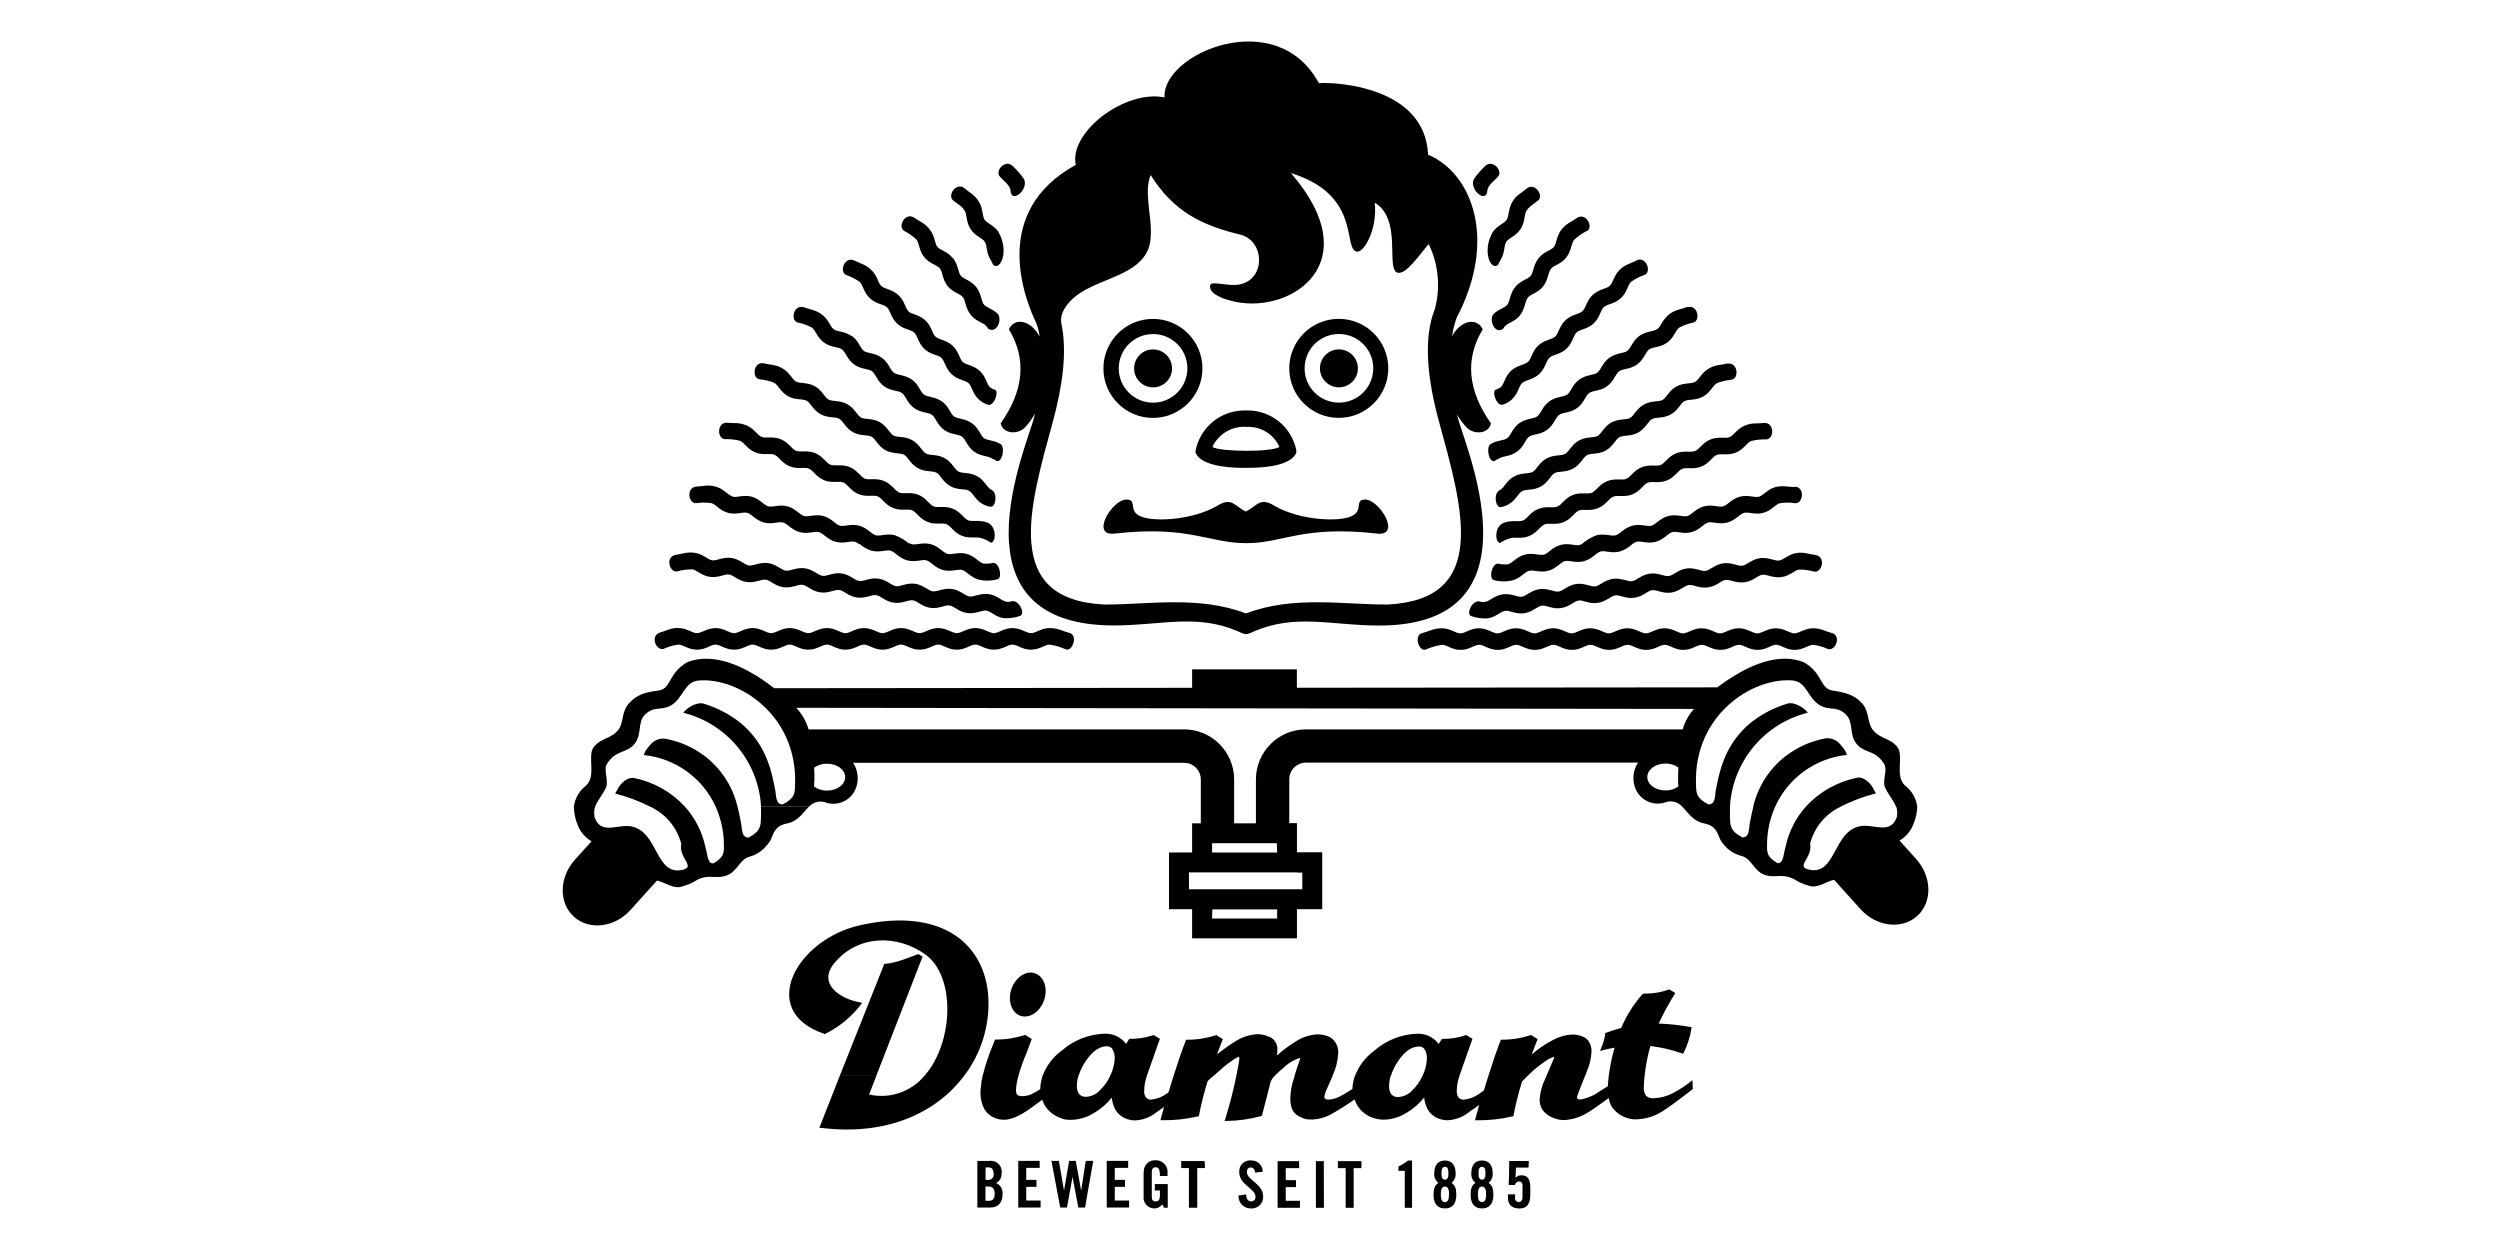
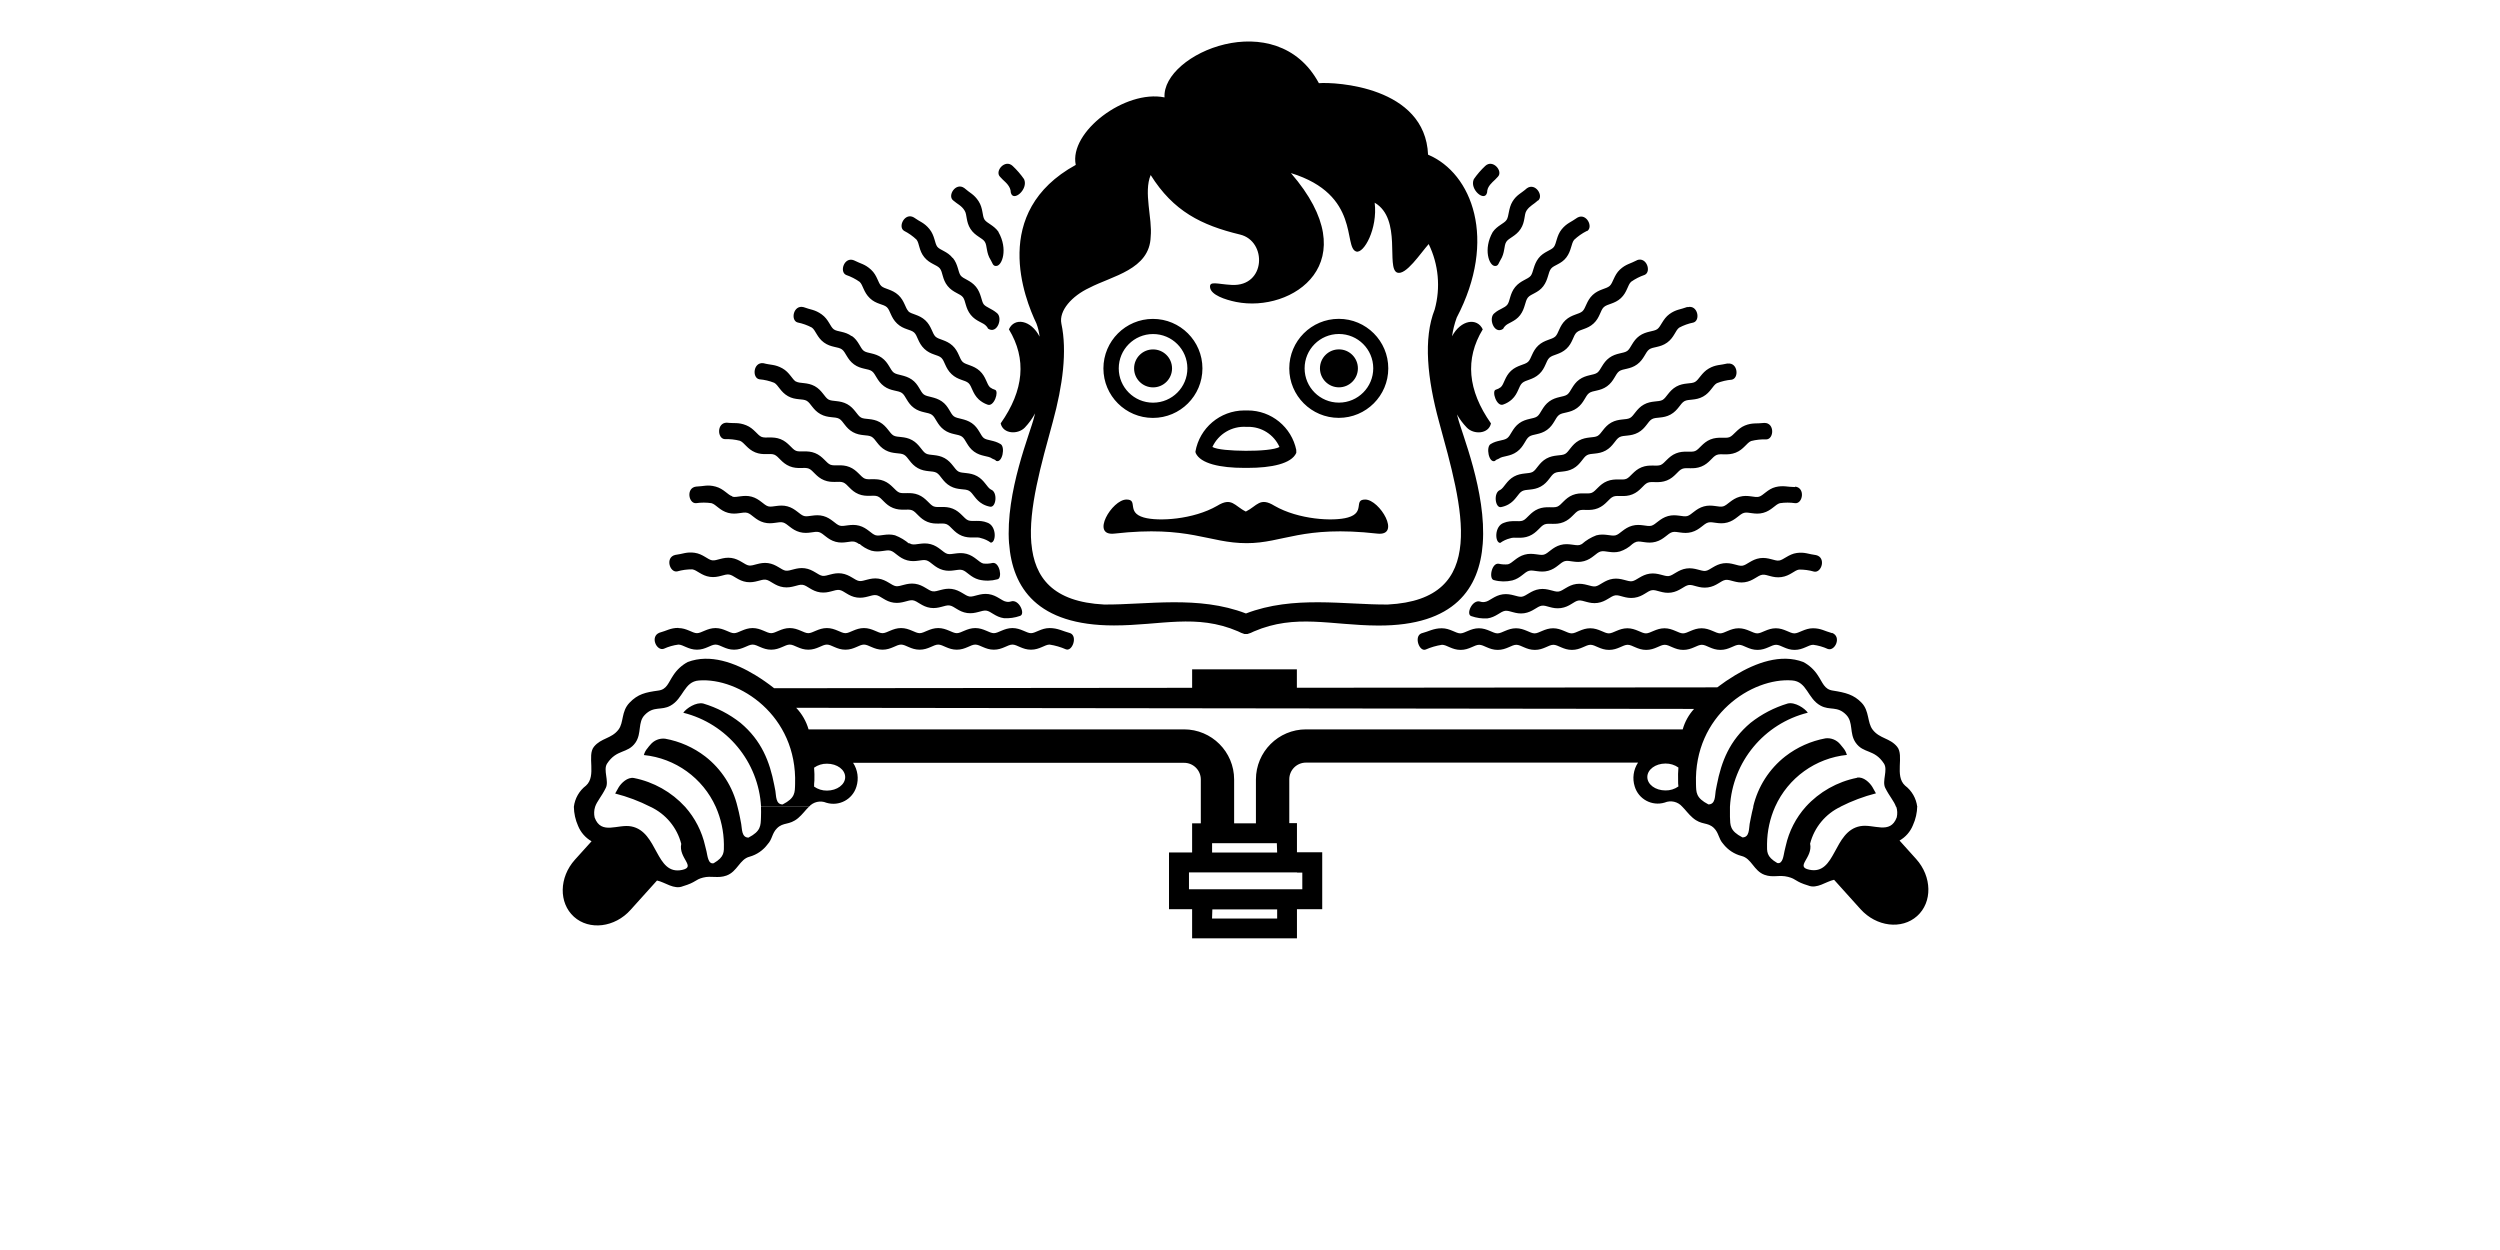
<svg xmlns="http://www.w3.org/2000/svg" version="1.1" id="Ebene_1" x="0px" y="0px" viewBox="0 0 500 250" style="enable-background:new 0 0 500 250;" xml:space="preserve">
  <g>
    <path d="M135.682,125.581c-1.616,0-2.312,0.564-3.795,0.961c-1.933,0.767-0.573,3.714,0.869,3.213   c0.928-0.424,1.915-0.708,2.926-0.839c0.951,0,1.974,1.022,3.713,1.022   c1.739,0,2.751-1.022,3.713-1.022c0.961,0,1.974,1.022,3.703,1.022c1.729,0,2.762-1.022,3.713-1.022   c0.952,0,1.985,1.022,3.713,1.022c1.729,0,2.762-1.022,3.713-1.022c0.951,0,1.974,1.022,3.713,1.022   c1.739,0,2.762-1.022,3.713-1.022c0.951,0,1.974,1.022,3.712,1.022c1.74,0,2.752-1.022,3.703-1.022   c0.951,0,1.984,1.022,3.712,1.022c1.729,0,2.762-1.022,3.713-1.022c0.951,0,1.974,1.022,3.713,1.022   c1.739,0,2.762-1.022,3.713-1.022c0.951,0,1.974,1.022,3.713,1.022c1.74,0,2.752-1.022,3.703-1.022   c0.951,0,1.984,1.022,3.713,1.022c1.729,0,2.762-1.022,3.713-1.022c0.951,0,1.974,1.022,3.713,1.022   c1.739,0,2.762-1.022,3.712-1.022c1.128,0.172,2.228,0.491,3.273,0.951   c1.279,0.491,2.384-2.617,0.87-3.232c-1.493-0.398-2.486-1.023-4.143-1.023   c-1.656,0-2.813,1.023-3.712,1.023c-0.901,0-2.046-1.023-3.713-1.023   c-1.667,0-2.803,1.023-3.713,1.023c-0.91,0-2.045-1.023-3.713-1.023   c-1.667,0-2.803,1.023-3.703,1.023c-0.9,0-2.045-1.023-3.713-1.023   c-1.667,0-2.813,1.023-3.713,1.023c-0.901,0-2.046-1.023-3.713-1.023   c-1.667,0-2.803,1.023-3.713,1.023c-0.911,0-2.046-1.023-3.713-1.023   c-1.667,0-2.803,1.023-3.703,1.023c-0.901,0-2.046-1.023-3.713-1.023   c-1.667,0-2.813,1.023-3.713,1.023c-0.901,0-2.046-1.023-3.713-1.023   c-1.667,0-2.803,1.023-3.713,1.023c-0.91,0-2.045-1.023-3.713-1.023   c-1.667,0-2.803,1.023-3.713,1.023c-0.91,0-2.045-1.023-3.703-1.023   c-1.657,0-2.813,1.023-3.713,1.023c-0.901,0-2.046-1.023-3.713-1.023 M138.924,110.556   c-1.606-0.226-2.372,0.245-3.886,0.43c-2.045,0.49-1.095,3.6,0.409,3.293   c0.977-0.281,1.99-0.419,3.007-0.409c0.951,0.133,1.82,1.269,3.539,1.503   c1.718,0.236,2.874-0.603,3.815-0.47c0.941,0.133,1.821,1.268,3.529,1.503   c1.708,0.236,2.874-0.603,3.815-0.47c0.941,0.133,1.821,1.269,3.539,1.503   c1.718,0.236,2.874-0.603,3.815-0.48c0.941,0.122,1.82,1.279,3.539,1.514   c1.718,0.235,2.864-0.604,3.815-0.481c0.951,0.123,1.81,1.279,3.529,1.514   c1.718,0.235,2.873-0.603,3.815-0.481c0.941,0.122,1.82,1.279,3.539,1.513   c1.718,0.236,2.874-0.603,3.815-0.48c0.941,0.123,1.821,1.279,3.539,1.514   c1.718,0.235,2.864-0.614,3.815-0.481c0.951,0.133,1.81,1.279,3.529,1.514   c1.719,0.235,2.874-0.604,3.816-0.48c0.941,0.122,1.82,1.279,3.539,1.513   c1.083,0.061,2.168-0.091,3.191-0.45c1.177-0.307-0.163-3.426-1.78-2.905   c-0.307,0.102-0.635,0.119-0.951,0.052c-0.889-0.123-1.851-1.279-3.529-1.514   c-1.677-0.235-2.925,0.603-3.815,0.481c-0.89-0.122-1.862-1.279-3.539-1.514   c-1.677-0.236-2.915,0.603-3.816,0.481c-0.9-0.123-1.861-1.279-3.539-1.514   c-1.677-0.235-2.915,0.604-3.816,0.48c-0.9-0.122-1.851-1.279-3.529-1.513   c-1.677-0.236-2.925,0.603-3.815,0.481c-0.89-0.123-1.862-1.279-3.539-1.514   c-1.677-0.236-2.915,0.603-3.816,0.48c-0.9-0.122-1.85-1.279-3.529-1.513   c-1.677-0.236-2.925,0.603-3.815,0.48c-0.89-0.122-1.862-1.279-3.539-1.513   c-1.677-0.236-2.915,0.603-3.815,0.48c-0.901-0.122-1.862-1.279-3.539-1.514   c-1.677-0.235-2.915,0.604-3.815,0.481C141.553,111.947,140.602,110.791,138.924,110.556    M199.468,115.865c1.085-0.164,0.46-3.519-0.962-3.273c-0.61,0.143-1.239,0.181-1.861,0.112   c-0.88-0.235-1.688-1.493-3.325-1.933c-1.637-0.44-2.977,0.245-3.846,0   c-0.87-0.246-1.688-1.493-3.325-1.934c-1.637-0.44-2.977,0.245-3.846,0   c-0.151-0.044-0.295-0.106-0.43-0.184h-10.105c0.718,0.67,1.573,1.176,2.506,1.483   c1.667,0.449,2.915-0.256,3.836,0c0.921,0.256,1.657,1.483,3.334,1.933   c1.678,0.45,2.916-0.256,3.836,0c0.921,0.256,1.657,1.483,3.325,1.934   c1.667,0.449,2.925-0.256,3.847,0c0.92,0.256,1.657,1.472,3.324,1.923   C196.992,116.22,198.263,116.198,199.468,115.865 M146.453,99.254   c-0.869-0.236-1.687-1.494-3.324-1.934c-1.637-0.44-2.384-0.052-3.907,0   c-2.046,0.236-1.524,3.437,0,3.314c1.017-0.15,2.051-0.15,3.068,0   c0.921,0.246,1.646,1.483,3.325,1.934c1.677,0.449,2.925-0.256,3.846,0   c0.921,0.256,1.647,1.482,3.324,1.933c1.678,0.45,2.926-0.266,3.847,0   c0.921,0.266,1.647,1.473,3.325,1.923c1.677,0.45,2.925-0.256,3.846,0   c0.921,0.256,1.647,1.483,3.324,1.934c1.678,0.449,2.926-0.256,3.836,0   c0.301,0.095,0.582,0.244,0.829,0.44h10.105c-0.853-0.747-1.834-1.336-2.894-1.739   c-1.637-0.44-2.967,0.236-3.847,0c-0.879-0.235-1.687-1.483-3.324-1.923   c-1.637-0.439-2.967,0.235-3.846,0c-0.88-0.236-1.688-1.493-3.325-1.933   c-1.637-0.44-2.967,0.245-3.846,0c-0.88-0.246-1.688-1.493-3.325-1.934   c-1.637-0.44-2.966,0.246-3.846,0s-1.688-1.493-3.325-1.934c-1.637-0.439-2.967,0.246-3.846,0    M152.314,87.378c-0.838-0.338-1.493-1.688-3.068-2.322c-1.576-0.634-2.363-0.337-3.886-0.521   c-2.046,0-1.923,3.222-0.389,3.293c1.016-0.036,2.032,0.074,3.017,0.327   c0.891,0.359,1.463,1.668,3.069,2.322c1.606,0.654,2.936,0.102,3.815,0.46   c0.88,0.358,1.453,1.667,3.069,2.322c1.616,0.655,2.925,0.102,3.815,0.461   c0.89,0.357,1.453,1.667,3.068,2.322c1.617,0.654,2.936,0.102,3.826,0.45   c0.891,0.347,1.453,1.676,3.069,2.332c1.616,0.655,2.936,0.092,3.825,0.45   c0.89,0.358,1.453,1.677,3.069,2.322c1.616,0.645,2.935,0.102,3.815,0.46   c0.88,0.358,1.463,1.678,3.068,2.322c1.607,0.644,2.936,0.102,3.816,0.46   c0.88,0.357,1.463,1.677,3.068,2.322c1.607,0.644,2.936,0.102,3.816,0.46   c0.708,0.17,1.376,0.479,1.964,0.911c1.095,0,1.218-3.365-0.716-4.011   c-1.565-0.633-2.977-0.122-3.815-0.46c-0.839-0.338-1.493-1.688-3.069-2.322   c-1.575-0.634-2.987-0.122-3.825-0.46c-0.839-0.338-1.494-1.687-3.069-2.322   c-1.575-0.634-2.977-0.112-3.816-0.45c-0.838-0.338-1.503-1.687-3.068-2.322   c-1.565-0.634-2.976-0.122-3.815-0.46c-0.839-0.338-1.493-1.687-3.069-2.322   c-1.575-0.634-2.976-0.123-3.815-0.461c-0.839-0.337-1.493-1.687-3.069-2.322   c-1.575-0.634-2.976-0.123-3.815-0.46c-0.838-0.337-1.493-1.687-3.068-2.322   C154.554,87.204,153.153,87.715,152.314,87.378 M159.218,76.341c-0.788-0.439-1.269-1.861-2.752-2.68   c-1.483-0.817-2.302-0.623-3.785-1.022c-2.045-0.266-2.311,2.967-0.797,3.222   c1.015,0.084,2.01,0.319,2.957,0.695c0.838,0.46,1.247,1.831,2.761,2.68   c1.514,0.849,2.905,0.45,3.734,0.92c0.827,0.471,1.247,1.831,2.761,2.67   c1.514,0.839,2.895,0.461,3.733,0.921c0.839,0.46,1.238,1.84,2.752,2.68   c1.514,0.839,2.905,0.46,3.733,0.921c0.828,0.46,1.248,1.841,2.761,2.68   c1.514,0.839,2.906,0.46,3.734,0.922c0.828,0.459,1.248,1.84,2.761,2.679   c1.514,0.839,2.895,0.46,3.733,0.92c0.839,0.461,1.238,1.831,2.762,2.68   c1.525,0.849,2.895,0.45,3.733,0.921c0.839,0.471,1.238,1.831,2.752,2.67   c0.444,0.245,0.924,0.417,1.422,0.512c1.258,0.306,1.637-2.936,0.205-3.427   c-0.798-0.439-1.279-1.862-2.762-2.679c-1.483-0.818-2.946-0.481-3.733-0.921   c-0.787-0.44-1.279-1.861-2.762-2.68c-1.483-0.818-2.936-0.48-3.733-0.921   c-0.797-0.439-1.279-1.851-2.762-2.68c-1.483-0.829-2.935-0.48-3.723-0.921   c-0.788-0.44-1.279-1.851-2.762-2.68c-1.483-0.828-2.946-0.48-3.733-0.91   c-0.788-0.43-1.279-1.862-2.762-2.679c-1.483-0.819-2.936-0.491-3.733-0.921   c-0.798-0.43-1.279-1.862-2.762-2.68c-1.483-0.818-2.936-0.481-3.733-0.921 M170.347,67.238   c-1.371-1.023-2.864-0.839-3.59-1.371c-0.726-0.532-1.023-1.994-2.414-2.987   c-1.391-0.992-2.209-0.91-3.631-1.453c-2.046-0.521-2.66,2.67-1.186,3.068   c0.996,0.2,1.957,0.544,2.854,1.023c0.767,0.563,1.023,1.975,2.414,2.987   c1.391,1.013,2.823,0.819,3.59,1.371c0.767,0.553,1.022,1.974,2.414,2.998   c1.391,1.023,2.823,0.807,3.59,1.37c0.767,0.563,1.023,1.974,2.414,2.997   c1.391,1.023,2.823,0.808,3.59,1.361c0.767,0.552,1.023,1.984,2.414,2.997   c1.391,1.012,2.824,0.808,3.59,1.371c0.767,0.563,1.023,1.974,2.414,2.997   c1.391,1.023,2.823,0.808,3.59,1.361c0.767,0.552,1.023,1.984,2.414,2.997   c1.391,1.012,2.823,0.807,3.59,1.37c0.236,0.174,0.634,0.184,0.818,0.481   c1.248,0.532,1.903-2.874,0.849-3.386c-1.289-0.777-2.619-0.675-3.294-1.165   c-0.675-0.491-1.022-2.046-2.414-2.998c-1.391-0.951-2.864-0.828-3.59-1.36   c-0.726-0.532-1.023-2.046-2.414-2.998c-1.391-0.951-2.864-0.838-3.59-1.37   c-0.726-0.532-1.023-2.046-2.414-2.997c-1.391-0.951-2.864-0.839-3.59-1.371   c-0.727-0.532-1.023-1.994-2.414-2.987c-1.391-0.992-2.864-0.838-3.59-1.37   c-0.726-0.532-1.023-2.046-2.414-2.998 M181.711,62.267c-0.665-0.624-0.787-2.107-2.045-3.263   c-1.259-1.156-2.742-1.186-3.406-1.8c-0.665-0.613-0.788-2.107-2.046-3.263   c-1.258-1.155-2.046-1.166-3.437-1.881c-1.933-0.767-2.956,2.322-1.544,2.935   c0.961,0.33,1.87,0.794,2.7,1.381c0.696,0.654,0.757,2.045,2.045,3.273   c1.289,1.227,2.701,1.146,3.396,1.79c0.696,0.644,0.757,2.045,2.045,3.272   c1.289,1.228,2.701,1.146,3.406,1.791c0.706,0.644,0.757,2.045,2.046,3.273   c1.289,1.228,2.7,1.146,3.395,1.791c0.696,0.644,0.767,2.045,2.046,3.262   c1.279,1.218,2.7,1.156,3.396,1.801c0.695,0.644,0.757,2.046,2.046,3.263   c0.497,0.449,1.077,0.797,1.708,1.023c1.349,0.594,2.383-2.68,1.554-2.946   c-0.37-0.107-0.716-0.28-1.022-0.512c-0.665-0.624-0.788-2.117-2.046-3.273   c-1.258-1.155-2.741-1.176-3.406-1.79c-0.665-0.613-0.787-2.117-2.046-3.273   c-1.258-1.156-2.74-1.176-3.395-1.791c-0.655-0.614-0.798-2.117-2.046-3.273   c-1.248-1.155-2.73-1.176-3.396-1.79 M190.518,51.588c-1.023-1.319-2.546-1.554-3.068-2.25   c-0.522-0.696-0.491-2.21-1.555-3.519c-1.064-1.309-1.903-1.443-3.14-2.342   c-1.81-1.023-3.243,1.892-1.944,2.689c0.907,0.462,1.745,1.051,2.486,1.75   c0.603,0.747,0.46,2.168,1.554,3.519c1.095,1.35,2.516,1.513,3.121,2.25   c0.603,0.737,0.459,2.168,1.554,3.519c1.095,1.351,2.516,1.514,3.068,2.251   c0.553,0.736,0.47,2.168,1.555,3.519c1.085,1.35,2.516,1.513,3.12,2.25   c0.141,0.147,0.256,0.315,0.338,0.501c1.83,1.228,3.068-2.23,1.718-3.161   c-1.023-0.849-2.097-1.105-2.578-1.698c-0.48-0.593-0.491-2.198-1.555-3.509   c-1.064-1.309-2.546-1.554-3.068-2.26c-0.521-0.706-0.491-2.199-1.555-3.509 M199.694,46.361   c-0.931-1.319-2.312-1.708-2.794-2.445c-0.48-0.737-0.256-2.24-1.176-3.662   c-0.92-1.422-1.738-1.637-2.874-2.65c-1.697-1.206-3.426,1.534-2.219,2.476   c0.828,0.737,1.677,1.023,2.292,2.046c0.521,0.797,0.235,2.209,1.176,3.662   c0.941,1.453,2.352,1.77,2.863,2.567c0.512,0.797,0.236,2.199,1.187,3.662   c0.327,0.501,0.399,1.238,1.094,1.176c1.177,0,2.394-3.365,0.451-6.781 M204.808,35.825   c-0.666-0.957-1.43-1.842-2.282-2.639c-1.514-1.422-3.611,1.023-2.537,2.148   c0.717,0.849,1.514,1.269,1.984,2.301c0.118,0.271,0.181,0.564,0.185,0.859   c0.439,2.046,3.59-0.664,2.649-2.67 M285.614,30.956c-0.563-13.696-18.595-14.585-21.837-14.32   c-8.461-15.742-31.404-5.933-30.872,2.843c-7.886-1.596-19.127,6.905-17.756,13.503   c-17.134,9.4-10.229,26.778-7.866,31.708c0.324,0.849,0.537,1.736,0.634,2.639   c-1.729-3.375-5.054-3.887-6.137-1.463c3.574,5.905,3.024,12.176-1.647,18.811   c0.48,2.158,3.467,2.271,4.838,0.828c0.804-0.85,1.493-1.802,2.045-2.834l-0.204,0.798   c-0.696,2.966-5.769,14.923-5.002,25.255h4.459c-0.614-6.894,1.954-15.813,4.297-24.385   c1.974-7.222,2.884-14.116,1.708-19.608c-0.532-2.609,2.128-5.545,5.585-7.16   c4.552-2.383,12.09-3.652,12.274-10.229c0.369-3.662-1.452-8.859,0-12.336   c4.532,7.241,10.137,10.044,17.869,11.905c5.441,1.31,5.196,10.423-1.646,10.075   c-2.905-0.143-4.562-0.89-4.337,0.553c0.225,1.443,2.935,2.393,5.207,2.853   c11.181,2.24,26.461-7.876,10.955-25.776c14.035,4.317,10.412,14.883,13.071,15.691   c1.494,0.46,4.307-4.521,3.682-9.768c5.534,3.242,2.219,13.082,4.501,13.983   c1.751,0.614,4.665-3.877,6.301-5.708c1.978,4.066,2.407,8.713,1.206,13.072   c-2.321,5.841-1.472,13.911,0.859,22.453c2.334,8.541,4.911,17.491,4.298,24.385   c-0.613,6.894-4.348,11.66-14.536,12.182c-8.511,0.072-18.871-1.872-28.374,1.791   c-9.513-3.663-19.874-1.719-28.374-1.791c-10.229-0.522-13.931-5.36-14.535-12.182h-4.46   c0.665,8.786,5.555,16.366,20.968,16.366c9.38,0,16.469-2.405,24.805,1.175   c0.408,0.22,0.836,0.398,1.279,0.532h0.634c0.445-0.12,0.873-0.292,1.279-0.512   c8.337-3.579,15.415-1.216,24.804-1.175c15.405,0.082,20.303-7.528,20.959-16.366l0,0   c0.777-10.341-4.305-22.299-4.993-25.265l-0.161-0.593c0.543,0.954,1.202,1.837,1.964,2.629   c1.37,1.442,4.357,1.329,4.836-0.829c-4.676-6.642-5.226-12.912-1.646-18.811   c-1.115-2.403-4.388-1.923-6.137,1.381c0.177-1.274,0.489-2.525,0.931-3.733   c8.183-15.618,3.069-28.866-5.708-32.578 M263.991,73.671c0,2.096,1.7,3.795,3.796,3.795   c2.095,0,3.793-1.699,3.793-3.795s-1.698-3.795-3.793-3.795l0,0   C265.689,69.876,263.991,71.575,263.991,73.671 M260.922,73.671c-0.006-3.79,3.063-6.868,6.852-6.874   c3.793-0.005,6.869,3.062,6.875,6.853c0.006,3.791-3.062,6.868-6.852,6.874   c-0.004,0-0.008,0-0.01,0c-3.786,0.006-6.858-3.058-6.865-6.842   C260.922,73.678,260.922,73.675,260.922,73.671 M257.853,73.671c0,5.468,4.433,9.902,9.901,9.902   c5.468,0,9.902-4.433,9.902-9.902s-4.433-9.902-9.902-9.902l0,0   C262.287,63.77,257.853,68.203,257.853,73.671 M255.9,89.393c-0.912,0.532-3.816,0.788-6.761,0.767   c-2.946-0.02-5.749-0.235-6.659-0.767c1.209-2.606,3.894-4.203,6.762-4.021h0.306   c2.736-0.056,5.238,1.533,6.352,4.031 M259.266,90.037c-0.939-4.622-5.003-7.945-9.718-7.948h-0.716   c-4.813,0.027-8.917,3.494-9.748,8.234l0.052,0.276c0.961,2.138,4.94,2.977,9.697,2.977h0.716   c4.756,0,8.735-0.838,9.696-2.977c0-0.061,0.052-0.153,0-0.562 M273.042,99.908   c-2.443,0,0.114,2.577-3.466,3.59c-2.927,0.838-9.913,0.409-14.67-2.332   c-2.955-1.821-3.436,0-5.738,1.145c-2.302-1.125-2.782-2.966-5.738-1.145   c-4.756,2.741-11.743,3.171-14.668,2.332c-3.58-1.023-1.023-3.6-3.468-3.59   c-2.894,0-7.272,7.364-2.404,6.812c15.026-1.688,18.791,1.923,26.462,1.913   c7.293,0,11.067-3.601,26.092-1.913C280.317,107.272,275.938,99.918,273.042,99.908 M226.819,73.682   c0,2.095,1.699,3.794,3.795,3.794s3.795-1.699,3.795-3.795c-0.001-2.096-1.699-3.795-3.795-3.795   c-0.003,0-0.007,0-0.01,0c-2.09,0-3.785,1.695-3.785,3.785   C226.819,73.675,226.819,73.678,226.819,73.682 M223.75,73.682c-0.005-3.791,3.063-6.869,6.854-6.874   c3.791-0.006,6.867,3.062,6.873,6.852c0.006,3.791-3.062,6.869-6.853,6.874c-0.007,0-0.013,0-0.02,0   C226.819,80.535,223.75,77.466,223.75,73.682L223.75,73.682 M220.682,73.682   c0,5.467,4.433,9.901,9.902,9.901c5.468,0,9.902-4.433,9.902-9.901c0-5.469-4.433-9.902-9.902-9.902   l0,0C225.118,63.786,220.688,68.216,220.682,73.682 M299.587,35.335c1.073-1.095-1.023-3.57-2.537-2.148   c-0.851,0.797-1.616,1.682-2.282,2.639c-0.941,2.046,2.21,4.685,2.65,2.67   c0.006-0.295,0.063-0.585,0.173-0.859C298.073,36.613,298.87,36.184,299.587,35.335 M307.597,40.132   c1.216-0.941-0.522-3.683-2.22-2.476c-1.136,1.023-2.045,1.289-2.874,2.649   c-0.829,1.361-0.686,2.906-1.177,3.663c-0.491,0.757-1.862,1.125-2.783,2.445   c-1.942,3.416-0.725,6.75,0.441,6.781c0.705,0.062,0.767-0.675,1.105-1.176   c0.941-1.463,0.653-2.864,1.175-3.662c0.523-0.797,1.914-1.115,2.864-2.567   c0.952-1.453,0.655-2.864,1.177-3.662c0.613-0.951,1.463-1.258,2.292-2.046 M317.416,46.218   c1.309-0.798-0.134-3.713-1.944-2.69c-1.236,0.901-2.118,1.085-3.14,2.342   c-1.023,1.258-1.023,2.813-1.555,3.519c-0.531,0.705-2.045,0.93-3.068,2.25   c-1.023,1.319-1.023,2.813-1.554,3.509c-0.534,0.695-2.046,0.941-3.121,2.26   c-1.073,1.319-1.023,2.813-1.554,3.509c-0.532,0.695-1.597,0.849-2.567,1.698   c-1.331,0.931-0.114,4.388,1.708,3.16c0.086-0.183,0.2-0.352,0.337-0.5   c0.604-0.737,2.046-0.901,3.069-2.251s0.951-2.772,1.554-3.519   c0.603-0.747,2.046-0.9,3.068-2.251c1.023-1.349,0.961-2.772,1.555-3.519   c0.593-0.747,2.045-0.9,3.068-2.25s0.951-2.772,1.554-3.519c0.742-0.698,1.578-1.288,2.487-1.749    M327.418,52.038c-1.35,0.716-2.249,0.777-3.436,1.882c-1.186,1.105-1.36,2.649-2.045,3.263   c-0.685,0.614-2.158,0.644-3.396,1.801c-1.237,1.155-1.371,2.639-2.046,3.262   c-0.675,0.624-2.158,0.634-3.396,1.791c-1.236,1.155-1.37,2.649-2.045,3.273   c-0.676,0.624-2.158,0.634-3.396,1.79c-1.237,1.156-1.371,2.65-2.046,3.273   c-0.675,0.624-2.158,0.634-3.406,1.791c-1.247,1.155-1.36,2.649-2.046,3.273   c-0.306,0.233-0.651,0.407-1.022,0.512c-0.837,0.266,0.196,3.539,1.546,2.945   c0.632-0.222,1.213-0.57,1.708-1.022c1.267-1.176,1.329-2.609,2.046-3.263   c0.715-0.655,2.128-0.614,3.406-1.8c1.279-1.187,1.329-2.608,2.045-3.263   c0.716-0.655,2.126-0.613,3.395-1.79c1.269-1.176,1.33-2.619,2.046-3.273   c0.717-0.655,2.128-0.614,3.396-1.791c1.269-1.176,1.33-2.618,2.045-3.273   c0.718-0.655,2.138-0.613,3.406-1.79s1.331-2.619,2.046-3.274   c0.833-0.586,1.746-1.051,2.711-1.38c1.4-0.614,0.377-3.703-1.555-2.936 M337.515,61.377   c-1.433,0.542-2.333,0.491-3.642,1.453c-1.308,0.961-1.678,2.455-2.403,2.987   c-0.728,0.532-2.23,0.378-3.603,1.371c-1.37,0.991-1.676,2.465-2.413,2.997   c-0.735,0.532-2.219,0.368-3.59,1.371c-1.37,1.002-1.678,2.455-2.413,2.987   c-0.737,0.532-2.219,0.378-3.59,1.37c-1.37,0.992-1.678,2.466-2.415,2.998   c-0.735,0.532-2.22,0.368-3.59,1.37c-1.37,1.002-1.678,2.455-2.413,2.998   c-0.737,0.542-2.22,0.368-3.59,1.36c-1.37,0.992-1.678,2.465-2.416,2.997   c-0.735,0.532-2.045,0.389-3.282,1.166c-1.023,0.511-0.4,3.917,0.849,3.385   c0.184-0.296,0.574-0.307,0.807-0.48c0.767-0.563,2.189-0.348,3.59-1.371   c1.402-1.023,1.648-2.435,2.415-2.997c0.768-0.563,2.188-0.348,3.59-1.361   c1.4-1.012,1.647-2.434,2.413-2.997c0.767-0.563,2.19-0.348,3.59-1.371   c1.403-1.023,1.648-2.434,2.416-2.997c0.767-0.563,2.188-0.348,3.589-1.36   c1.401-1.013,1.647-2.435,2.414-2.998c0.767-0.562,2.189-0.347,3.589-1.37   c1.403-1.023,1.648-2.435,2.416-2.998c0.767-0.562,2.188-0.347,3.6-1.37   c1.41-1.023,1.636-2.425,2.403-2.987c0.895-0.479,1.858-0.824,2.853-1.023   c1.474-0.44,0.839-3.632-1.175-3.068 M345.535,72.689c-1.485,0.369-2.364,0.205-3.786,1.023   c-1.421,0.818-1.965,2.24-2.751,2.68c-0.788,0.439-2.25,0.092-3.734,0.921   c-1.483,0.828-1.974,2.24-2.761,2.679c-0.787,0.439-2.251,0.092-3.733,0.921   c-1.483,0.828-1.964,2.24-2.761,2.679c-0.799,0.44-2.252,0.092-3.734,0.911   c-1.484,0.818-1.964,2.24-2.753,2.68c-0.787,0.44-2.249,0.102-3.732,0.921   c-1.484,0.818-1.974,2.24-2.763,2.68c-0.787,0.439-2.25,0.102-3.734,0.921   c-1.482,0.818-1.964,2.24-2.761,2.68c-0.797,0.44-2.249,0.102-3.733,0.921   c-1.483,0.818-1.964,2.24-2.751,2.68c-1.433,0.49-1.023,3.733,0.194,3.426   c0.497-0.094,0.979-0.267,1.423-0.511c1.514-0.839,1.921-2.21,2.76-2.67   c0.839-0.459,2.21-0.082,3.734-0.921c1.524-0.838,1.924-2.219,2.751-2.679   c0.829-0.46,2.219-0.082,3.733-0.921c1.515-0.838,1.934-2.219,2.764-2.679   c0.827-0.46,2.219-0.082,3.732-0.921c1.514-0.839,1.924-2.22,2.763-2.68   c0.839-0.46,2.209-0.082,3.734-0.921c1.524-0.838,1.921-2.209,2.75-2.68   c0.829-0.47,2.22-0.082,3.734-0.921c1.514-0.839,1.932-2.209,2.761-2.67   c0.829-0.46,2.219-0.082,3.733-0.921c1.515-0.838,1.925-2.219,2.761-2.68   c0.947-0.375,1.942-0.609,2.957-0.695c1.514-0.256,1.269-3.488-0.797-3.222 M352.848,84.585   c-1.524,0.185-2.383-0.082-3.877,0.522c-1.492,0.603-2.23,1.984-3.069,2.322   c-0.839,0.337-2.249-0.175-3.816,0.46c-1.564,0.634-2.229,1.984-3.068,2.322   c-0.839,0.337-2.24-0.174-3.814,0.46c-1.576,0.633-2.232,1.985-3.068,2.322   c-0.839,0.338-2.242-0.174-3.816,0.46c-1.577,0.634-2.22,1.984-3.069,2.322   c-0.849,0.338-2.251-0.174-3.826,0.46c-1.576,0.634-2.219,1.974-3.068,2.322   c-0.849,0.347-2.249-0.185-3.826,0.449c-1.574,0.634-2.219,1.985-3.068,2.322   c-0.849,0.337-2.25-0.174-3.816,0.46c-1.565,0.634-2.23,1.985-3.069,2.322   c-0.839,0.337-2.249-0.174-3.813,0.46c-1.935,0.644-1.812,4.01-0.718,4.01   c0.589-0.43,1.257-0.739,1.964-0.911c0.892-0.358,2.21,0.195,3.816-0.46   c1.607-0.654,2.19-1.964,3.069-2.322c0.879-0.358,2.209,0.194,3.816-0.46   c1.606-0.654,2.178-1.964,3.068-2.322c0.889-0.358,2.209,0.194,3.814-0.46   c1.606-0.655,2.179-1.964,3.068-2.322c0.891-0.358,2.209,0.195,3.816-0.449   c1.607-0.644,2.179-1.974,3.068-2.332c0.892-0.358,2.21,0.195,3.826-0.45   c1.617-0.644,2.18-1.964,3.069-2.322c0.889-0.358,2.209,0.184,3.826-0.46   c1.616-0.644,2.178-1.964,3.068-2.322c0.889-0.358,2.21,0.184,3.816-0.46   c1.607-0.644,2.188-1.964,3.069-2.322c1.001-0.256,2.034-0.367,3.068-0.327   c1.524-0.072,1.676-3.314-0.4-3.294 M359.025,97.412c-1.524,0-2.341-0.378-3.908,0   c-1.564,0.379-2.455,1.698-3.324,1.934c-0.869,0.236-2.21-0.45-3.846,0   c-1.637,0.45-2.456,1.698-3.325,1.933c-0.869,0.236-2.209-0.449-3.846,0   c-1.636,0.45-2.455,1.698-3.324,1.934c-0.869,0.235-2.21-0.45-3.846,0   c-1.637,0.45-2.446,1.698-3.325,1.933c-0.881,0.236-2.209-0.449-3.846,0   c-1.638,0.45-2.446,1.698-3.325,1.923c-0.881,0.226-2.209-0.439-3.846,0   c-1.06,0.4-2.038,0.989-2.884,1.739l0,0c-0.136,0.079-0.28,0.141-0.429,0.184   c-0.872,0.236-2.21-0.449-3.846,0c-1.638,0.45-2.446,1.698-3.325,1.934   c-0.881,0.235-2.209-0.45-3.847,0c-1.637,0.449-2.443,1.698-3.325,1.933   c-0.621,0.068-1.25,0.03-1.86-0.112c-1.423-0.245-2.046,3.069-0.963,3.273   c1.207,0.335,2.477,0.355,3.694,0.062c1.676-0.45,2.403-1.677,3.324-1.923   c0.919-0.246,2.168,0.45,3.846,0c1.676-0.45,2.403-1.687,3.325-1.934   c0.921-0.245,2.168,0.461,3.846,0c1.678-0.459,2.403-1.687,3.324-1.933   c0.922-0.246,2.168,0.46,3.846,0c0.929-0.301,1.778-0.808,2.486-1.483l0,0   c0.241-0.201,0.519-0.355,0.819-0.449c0.921-0.246,2.168,0.459,3.846,0   c1.678-0.46,2.403-1.688,3.325-1.934c0.921-0.246,2.168,0.46,3.846,0   c1.678-0.46,2.403-1.677,3.324-1.923c0.921-0.246,2.168,0.45,3.836,0   c1.668-0.45,2.413-1.687,3.335-1.933c0.921-0.246,2.169,0.449,3.836,0   c1.668-0.45,2.413-1.688,3.334-1.934c1.017-0.151,2.052-0.151,3.069,0   c1.524,0.123,2.045-3.068,0-3.314 M363.238,111.027c-1.522-0.185-2.289-0.655-3.896-0.43   c-1.606,0.225-2.639,1.391-3.529,1.513c-0.889,0.123-2.138-0.716-3.814-0.48   c-1.678,0.235-2.639,1.391-3.54,1.513c-0.901,0.123-2.138-0.716-3.816-0.48   c-1.676,0.236-2.639,1.391-3.528,1.514c-0.892,0.122-2.138-0.717-3.816-0.481   c-1.678,0.235-2.64,1.391-3.539,1.513c-0.901,0.123-2.139-0.715-3.816-0.48   c-1.678,0.236-2.639,1.381-3.539,1.514c-0.899,0.132-2.138-0.717-3.814-0.481   c-1.678,0.236-2.639,1.392-3.53,1.514c-0.889,0.122-2.138-0.716-3.816-0.481   c-1.676,0.236-2.639,1.391-3.538,1.514c-0.901,0.123-2.138-0.716-3.816-0.481   c-1.678,0.236-2.64,1.391-3.529,1.514c-0.891,0.122-2.138-0.716-3.816-0.48   c-1.678,0.235-2.639,1.391-3.539,1.513c-0.316,0.067-0.643,0.05-0.951-0.052   c-1.616-0.521-2.954,2.599-1.78,2.906c1.025,0.357,2.109,0.509,3.192,0.45   c1.718-0.236,2.597-1.37,3.538-1.514c0.941-0.143,2.098,0.728,3.816,0.481   c1.718-0.246,2.587-1.381,3.54-1.514c0.951-0.132,2.046,0.727,3.814,0.481   c1.77-0.245,2.589-1.381,3.53-1.514c0.941-0.132,2.095,0.727,3.816,0.481   c1.718-0.246,2.597-1.381,3.538-1.514c0.941-0.133,2.046,0.727,3.816,0.481   c1.77-0.246,2.587-1.381,3.528-1.514c0.941-0.132,2.098,0.727,3.816,0.481   c1.718-0.246,2.597-1.381,3.539-1.514c0.943-0.133,2.045,0.726,3.816,0.481   c1.77-0.246,2.589-1.371,3.54-1.504c0.951-0.133,2.095,0.716,3.816,0.47   c1.718-0.245,2.587-1.37,3.528-1.503c0.941-0.132,2.046,0.717,3.816,0.47   c1.768-0.246,2.597-1.37,3.538-1.503c1.017-0.011,2.03,0.127,3.007,0.409   C364.324,114.627,365.264,111.518,363.238,111.027 M366.379,126.614   c-1.472-0.398-2.178-0.961-3.793-0.961c-1.617,0-2.804,1.023-3.714,1.023   c-0.911,0-2.046-1.023-3.702-1.023c-1.658,0-2.813,1.023-3.714,1.023   c-0.899,0-2.045-1.023-3.712-1.023c-1.668,0-2.813,1.023-3.714,1.023   c-0.901,0-2.045-1.023-3.713-1.023c-1.667,0-2.801,1.023-3.712,1.023   c-0.911,0-2.046-1.023-3.704-1.023c-1.656,0-2.813,1.023-3.712,1.023   c-0.901,0-2.046-1.023-3.714-1.023c-1.666,0-2.813,1.023-3.712,1.023   c-0.901,0-2.046-1.023-3.714-1.023c-1.666,0-2.803,1.023-3.712,1.023   c-0.911,0-2.045-1.023-3.713-1.023c-1.667,0-2.804,1.023-3.703,1.023   c-0.901,0-2.045-1.023-3.713-1.023c-1.667,0-2.813,1.023-3.712,1.023   c-0.901,0-2.046-1.023-3.714-1.023c-1.668,0-2.803,1.023-3.714,1.023   c-0.909,0-2.045-1.023-3.712-1.023c-1.668,0-2.649,0.656-4.091,1.023   c-1.514,0.613-0.409,3.724,0.869,3.232c1.045-0.46,2.146-0.779,3.272-0.951   c0.963,0,1.986,1.023,3.714,1.023c1.728,0,2.761-1.023,3.713-1.023c0.951,0,1.974,1.023,3.713,1.023   c1.74,0,2.763-1.023,3.713-1.023c0.951,0,1.974,1.023,3.712,1.023c1.741,0,2.754-1.023,3.704-1.023   s1.984,1.023,3.712,1.023c1.731,0,2.763-1.023,3.714-1.023c0.951,0,1.974,1.023,3.712,1.023   c1.74,0,2.763-1.023,3.714-1.023c0.951,0,1.974,1.023,3.712,1.023c1.74,0,2.753-1.023,3.713-1.023   c0.961,0,1.974,1.023,3.703,1.023c1.73,0,2.763-1.023,3.713-1.023c0.951,0,1.974,1.023,3.714,1.023   c1.738,0,2.761-1.023,3.712-1.023c0.951,0,1.974,1.023,3.714,1.023c1.738,0,2.75-1.023,3.712-1.023   c0.963,0,1.974,1.023,3.703,1.023c1.728,0,2.761-1.023,3.713-1.023   c1.012,0.131,1.998,0.414,2.927,0.839c1.442,0.499,2.8-2.446,0.869-3.212 M338.814,141.783   c-1.067,1.169-1.844,2.569-2.272,4.091h-75.334c-5.536,0-10.023,4.489-10.023,10.025v8.767h-4.359   v-8.767c0-5.536-4.487-10.025-10.024-10.025h-75.089c-0.467-1.616-1.316-3.097-2.476-4.315   L338.814,141.783z M162.88,156.103c0.031-0.855,0.01-1.714-0.062-2.567   c0.752-0.534,1.655-0.813,2.578-0.797c2.045,0,3.641,1.206,3.641,2.689   c0,1.484-1.627,2.691-3.641,2.691c-0.923,0.014-1.825-0.266-2.578-0.799   C162.819,156.952,162.819,156.543,162.88,156.103 M259.44,174.516h1.022v3.334h-22.667v-3.364h21.583   L259.44,174.516z M242.47,181.881h12.961v1.821h-13.022L242.47,181.881z M255.43,170.506h-13.012   v-1.862h12.95L255.43,170.506z M329.464,155.398c0-1.484,1.627-2.691,3.632-2.691   c0.925-0.014,1.832,0.266,2.587,0.799c-0.072,0.853-0.092,1.711-0.062,2.567   c0,0.439,0,0.849,0.062,1.217c-0.755,0.534-1.662,0.813-2.587,0.797   C331.051,158.087,329.464,156.881,329.464,155.398 M379.257,161.342   c0.221,0.688,0.253,1.423,0.092,2.128c-1.308,3.548-4.633,1.247-7.322,1.768   c-5.422,1.023-4.789,9.831-10.159,8.705c-2.945-0.614,0.758-2.362,0.154-5.217   c0.837-3.258,3.088-5.971,6.137-7.395h-6.986c-1.99,2.223-3.375,4.922-4.02,7.835l-0.256,1.075   c-0.194,0.819-0.318,2.629-1.443,2.363c-2.229-1.301-2.046-2.282-2.046-3.816   c0.028-2.571,0.582-5.109,1.627-7.458h-4.357c-0.194,0.737-0.368,1.484-0.512,2.251l-0.236,1.197   c-0.164,0.921,0,2.711-1.443,2.701c-2.545-1.321-2.433-2.406-2.495-4.091c0-0.698,0-1.371,0-2.046   c0.511-9,6.822-16.62,15.569-18.801c-0.594-0.879-2.577-2.19-4.01-1.842   c-2.701,0.809-5.224,2.122-7.436,3.867c-4.215,3.539-5.841,7.754-6.743,12.406l-0.234,1.209   c-0.163,0.919,0,2.709-1.452,2.7c-2.547-1.319-2.436-2.404-2.487-4.092   c-0.449-13.766,11.251-21.316,19.22-20.703c3.007,0.206,3.068,3.622,5.698,5.043   c1.862,1.023,3.334,0,5.114,1.822c1.493,1.524,0.594,3.682,1.892,5.564   c1.564,2.271,3.733,1.229,5.665,4.193c0.839,1.269-0.418,3.499,0.256,4.859   c0.872,1.75,1.781,2.661,2.16,3.796h4.245c-0.204-1.686-1.083-3.218-2.436-4.245   c-2.158-1.954-0.122-5.993-1.587-7.773c-1.462-1.781-3.486-1.577-4.898-3.416   c-1.105-1.443-0.633-3.734-2.2-5.371c-1.564-1.636-3.222-2.045-5.779-2.445   c-1.708-0.246-1.994-1.587-2.997-3.069l0,0c-0.721-1.109-1.714-2.018-2.885-2.639   c-4.511-1.718-9.543,0.174-13.635,2.639l0,0c-1.234,0.743-2.429,1.552-3.579,2.426l-84.079,0.08   v-3.682h-20.948v3.693l-83.599,0.082c-1.194-0.945-2.444-1.816-3.743-2.61l0,0   c-4.091-2.485-9.063-4.327-13.543-2.629c-1.165,0.624-2.153,1.533-2.874,2.639l0,0   c-1.022,1.515-1.289,2.855-2.997,3.069c-2.567,0.357-4.091,0.675-5.779,2.445   c-1.687,1.77-1.094,3.928-2.199,5.371c-1.411,1.84-3.447,1.636-4.9,3.416   c-1.452,1.78,0.574,5.819-1.585,7.773c-1.353,1.027-2.232,2.559-2.434,4.245l0,0   c0.022,1.319,0.311,2.621,0.848,3.826c0.53,1.293,1.477,2.373,2.69,3.068l-3.324,3.683   c-3.181,3.538-3.263,8.642-0.195,11.415c3.069,2.771,8.183,2.148,11.333-1.39l5.278-5.862   c1.616,0.338,3.406,1.882,5.175,1.145c2.701-0.807,2.373-1.299,4.031-1.728   c1.657-0.43,2.966,0.214,4.695-0.41c2.189-0.797,2.629-3.282,4.623-3.773   c1.442-0.405,2.709-1.281,3.6-2.486c0.961-1.023,0.849-2.169,1.862-3.182   c1.299-1.309,2.435-0.551,4.234-2.046c0.849-0.715,1.453-1.584,2.128-2.239h-9.554   c0,0.665,0.051,1.34,0,2.046c-0.062,1.708,0,2.793-2.496,4.091c-1.412,0-1.279-1.781-1.453-2.701   l-0.225-1.197c-0.144-0.767-0.317-1.512-0.512-2.249l0,0c-0.934-3.997-3.213-7.556-6.454-10.075   c-2.356-1.812-5.113-3.035-8.039-3.56c-1.118-0.124-2.223,0.328-2.936,1.197   c-0.2,0.211-0.385,0.437-0.552,0.675c-0.361,0.4-0.621,0.879-0.757,1.4   c6.301,0.638,11.782,4.587,14.382,10.363l0,0c1.04,2.349,1.593,4.886,1.626,7.456   c0,1.534,0.185,2.517-2.045,3.816c-1.115,0.266-1.238-1.544-1.432-2.363l-0.266-1.073   c-0.647-2.911-2.027-5.608-4.01-7.836l0,0c-2.708-2.963-6.291-4.985-10.229-5.769   c-1.299-0.245-2.557,1.023-3.068,1.862l-0.696,1.239c2.451,0.623,4.825,1.518,7.079,2.669l0,0   c3.047,1.424,5.299,4.137,6.137,7.396c-0.593,2.853,3.069,4.602,0.164,5.216   c-5.371,1.125-4.746-7.662-10.157-8.705c-2.69-0.521-6.015,1.78-7.324-1.77   c-0.159-0.703-0.131-1.438,0.082-2.128l0,0c0.379-1.145,1.289-2.046,2.148-3.806   c0.685-1.36-0.574-3.59,0.256-4.859c1.943-2.964,4.091-1.922,5.676-4.193   c1.299-1.882,0.4-4.092,1.882-5.564c1.781-1.821,3.263-0.797,5.114-1.821   c2.609-1.423,2.7-4.839,5.708-5.044c7.968-0.614,19.67,6.936,19.22,20.703   c-0.051,1.708,0.062,2.794-2.496,4.092c-1.412,0-1.279-1.78-1.443-2.7l-0.235-1.209   c-0.901-4.652-2.526-8.868-6.741-12.406c-2.213-1.746-4.736-3.058-7.436-3.866   c-1.433-0.35-3.416,0.961-4.01,1.84c8.744,2.181,15.05,9.802,15.558,18.801h9.574   c0.871-0.987,2.275-1.309,3.489-0.799c2.545,0.769,5.232-0.668,6.003-3.211   c0.51-1.612,0.266-3.366-0.664-4.776h66.2c1.841-0.006,3.339,1.483,3.345,3.324   c0,0.002,0,0.007,0,0.01v8.767h-1.739v5.829h-4.623v11.343h4.623v5.829h20.968v-5.829h5.053v-11.383   h-5.053v-5.832h-1.534v-8.766c0-1.842,1.493-3.335,3.335-3.335c0.003,0,0.008,0,0.01,0h66.404   c-0.929,1.411-1.173,3.167-0.663,4.777c0.766,2.543,3.446,3.981,5.99,3.216   c0.003-0.003,0.01-0.003,0.013-0.004c1.217-0.508,2.62-0.181,3.489,0.807l0,0   c0.665,0.655,1.269,1.524,2.108,2.241c1.8,1.545,2.934,0.787,4.245,2.046   c1.023,1.023,0.889,2.116,1.86,3.181c0.915,1.183,2.196,2.028,3.642,2.403   c2.046,0.491,2.436,2.977,4.613,3.774c1.73,0.625,2.927-0.05,4.705,0.409   c1.78,0.461,1.33,0.921,4.031,1.73c1.768,0.735,3.549-0.809,5.174-1.147l5.278,5.862   c3.182,3.538,8.255,4.154,11.333,1.39c3.079-2.76,2.987-7.875-0.204-11.415l-3.314-3.682   c1.213-0.693,2.158-1.775,2.679-3.069c0.548-1.203,0.839-2.505,0.862-3.826L379.257,161.342z    M371.402,155.562c-3.938,0.783-7.52,2.804-10.229,5.768h6.936c2.253-1.141,4.628-2.034,7.078-2.66   l-0.718-1.279c-0.501-0.827-1.758-2.105-3.068-1.862 M369.356,150.939   c-0.144-0.519-0.401-0.996-0.757-1.403c-0.17-0.236-0.354-0.461-0.552-0.675   c-0.713-0.869-1.818-1.32-2.937-1.196c-2.923,0.541-5.675,1.771-8.029,3.589   c-3.235,2.525-5.508,6.08-6.443,10.075h4.397c2.603-5.768,8.085-9.713,14.382-10.351" />
-     <path d="M303.033,238.864h-1.443v0.715c0,1.546,1.023,2.118,2.302,2.118c1.544,0,2.169-0.931,2.169-2.895   v-1.289c0-1.564-0.481-2.455-1.708-2.455c-0.475-0.042-0.941,0.15-1.249,0.511l0.092-2.046h2.517   l0.05-1.319h-3.918c0,2.21-0.062,3.345-0.112,4.797h1.237c0.09-0.409,0.449-0.707,0.871-0.715   c0.358,0,0.663,0.246,0.663,0.859v2.118c0,0.839-0.286,1.135-0.787,1.135   c-0.395,0.004-0.719-0.314-0.723-0.709c0-0.036,0.003-0.072,0.008-0.11L303.033,238.864z    M295.577,238.864c0-0.961,0.204-1.545,0.817-1.545s0.829,0.584,0.829,1.545   c0,0.961-0.204,1.554-0.829,1.554C295.771,240.418,295.577,239.835,295.577,238.864 M297.102,234.651   c0,0.899-0.216,1.279-0.707,1.279c-0.492,0-0.695-0.38-0.695-1.279c0-0.901,0.203-1.279,0.695-1.279   C296.886,233.372,297.102,233.74,297.102,234.651 M294.125,238.976c0,1.75,0.777,2.711,2.27,2.711   c1.494,0,2.282-0.961,2.282-2.711c0-1.145-0.184-1.892-0.971-2.393   c0.562-0.449,0.873-1.143,0.837-1.862c0-1.81-0.827-2.617-2.148-2.617c-1.319,0-2.138,0.807-2.138,2.617   c-0.034,0.719,0.277,1.413,0.839,1.862C294.309,237.084,294.125,237.831,294.125,238.976    M288.161,238.864c0-0.961,0.204-1.545,0.827-1.545c0.625,0,0.819,0.584,0.819,1.545   c0,0.961-0.204,1.554-0.819,1.554C288.375,240.418,288.161,239.835,288.161,238.864 M289.684,234.651   c0,0.899-0.204,1.279-0.695,1.279c-0.489,0-0.695-0.38-0.695-1.279c0-0.901,0.206-1.279,0.695-1.279   C289.48,233.372,289.684,233.74,289.684,234.651 M286.71,238.976c0,1.75,0.777,2.711,2.279,2.711   c1.504,0,2.272-0.961,2.272-2.711c0-1.145-0.184-1.892-0.971-2.393   c0.559-0.449,0.873-1.143,0.837-1.86c0-1.811-0.827-2.619-2.138-2.619   c-1.308,0-2.148,0.807-2.148,2.619c-0.03,0.718,0.281,1.407,0.839,1.86   C286.893,237.084,286.71,237.831,286.71,238.976 M281.595,232.103   c-0.586,0.471-1.225,0.873-1.905,1.197v0.869h1.269v7.385h1.453v-9.451H281.595z M272.286,232.225   h-4.705v1.403h1.554v7.927h1.596v-7.927h1.555V232.225z M264.757,232.225h-1.574v9.33h1.604   L264.757,232.225z M259.807,232.225h-4.285v9.33h4.469v-1.392h-2.843v-2.741h2.045v-1.391h-2.045   v-2.403h2.689L259.807,232.225z M249.22,238.884l-1.524,0.216c-0.08,1.348,0.949,2.505,2.298,2.583   c0.032,0.002,0.064,0.004,0.096,0.004c1.259,0.137,2.39-0.772,2.526-2.03   c0.014-0.12,0.018-0.241,0.012-0.363c0-2.526-3.254-3.293-3.254-4.879   c0-0.584,0.276-0.922,0.797-0.922c0.358,0,0.788,0.236,0.85,1.023l1.524-0.164   c0.016-1.23-0.969-2.243-2.2-2.259c-0.006,0-0.014,0-0.02,0c-1.191-0.168-2.293,0.663-2.461,1.854   c-0.022,0.156-0.027,0.312-0.015,0.468c0,2.669,3.253,3.161,3.253,5.012   c0.014,0.458-0.343,0.839-0.802,0.856c-0.043,0-0.087-0.003-0.13-0.007   c-0.521,0-0.89-0.461-0.951-1.402 M240.935,232.215h-4.696v1.403h1.545v7.927h1.667v-7.927h1.544   L240.935,232.215z M228.722,234.477v4.807c-0.142,1.172,0.694,2.238,1.866,2.377   c0.09,0.012,0.181,0.016,0.271,0.016c0.645,0.022,1.256-0.292,1.616-0.829l0.297,0.697h0.777   v-4.726h-2.587v1.269h1.023v0.901c0,0.929-0.226,1.289-0.87,1.289   c-0.644,0-0.757-0.39-0.757-1.022v-4.787c0-0.789,0.327-1.023,0.716-1.023   c0.634,0,0.911,0.368,0.911,1.758h1.523v-0.593c0.131-1.275-0.797-2.416-2.073-2.547   c-0.107-0.01-0.214-0.014-0.321-0.01c-1.217-0.082-2.272,0.837-2.354,2.054   c-0.008,0.11-0.008,0.22,0.002,0.33 M225.633,232.175h-4.286v9.328h4.47v-1.39h-2.864v-2.741   h2.046v-1.393h-2.046v-2.403h2.68V232.175z M211.774,232.175h-1.494l1.77,9.328h1.339l1.115-6.137   l1.155,6.137h1.35l1.637-9.328h-1.493l-0.921,5.942l-1.084-5.942h-1.32l-1.022,5.942l0,0   L211.774,232.175z M207.927,232.175h-4.275v9.328h4.47v-1.39h-2.874v-2.741h2.045v-1.393h-2.045v-2.403   h2.69L207.927,232.175z M266.568,215.102h-7.61l-0.174,0.554c-0.435,1.296-0.681,2.651-0.725,4.02   c-0.022,0.821,0.134,1.638,0.459,2.393c0.402,0.667,1.029,1.169,1.771,1.413   c0.321,0.17,0.665,0.293,1.022,0.367c0.4,0.042,0.803,0.06,1.207,0.052   c1.279-0.06,2.527-0.41,3.652-1.023c1.634-0.913,3.219-1.914,4.745-2.999   c0.16,0.488,0.38,0.951,0.655,1.383c0.693,1.037,1.701,1.826,2.875,2.25   c0.751,0.281,1.548,0.423,2.352,0.42c1.592-0.042,3.144-0.512,4.491-1.361   c1.36-0.797,2.563-1.838,3.55-3.068c0.084,0.819,0.315,1.616,0.685,2.353   c0.4,0.681,0.975,1.243,1.667,1.627c0.713,0.365,1.5,0.561,2.301,0.571   c1.217-0.05,2.402-0.401,3.449-1.023l2.894-2.045l-0.839,3.068h0.368   c2.409,0.032,4.815-0.231,7.16-0.788h0.173v-0.173c0.449-2.292,1.021-4.559,1.708-6.793l1.147-1.155   l0,0c0.429-0.423,0.827-0.801,1.197-1.135c0.907-0.779,1.868-1.493,2.873-2.139   c0.331-0.176,0.673-0.334,1.023-0.469c0.133-0.052,0.173,0,0.186,0.082   c-0.003,0.14-0.048,0.276-0.134,0.388l-1.39,3.264l-0.278,0.653   c-0.633,1.279-1.009,2.67-1.105,4.091c-0.004,0.739,0.194,1.465,0.574,2.098   c0.477,0.632,1.106,1.131,1.831,1.453c0.763,0.38,1.602,0.579,2.454,0.584   c1.771-0.084,3.486-0.648,4.962-1.627c0.479-0.266,1.82-1.206,4-2.783   c0.104,0.612,0.311,1.199,0.613,1.741c0.675,0.989,1.644,1.74,2.771,2.148   c0.491,0.196,1.009,0.32,1.534,0.367c0.251,0.018,0.505,0.018,0.757,0   c1.778-0.082,3.504-0.621,5.013-1.564c0.961-0.544,3.98-2.803,6.137-4.501l-0.082-1.761   l-0.43,0.338c-1.086,0.857-2.251,1.61-3.478,2.252c-1.203,0.625-2.531,0.975-3.886,1.023   c-0.531,0.038-1.055-0.13-1.464-0.472c-0.36-0.515-0.528-1.143-0.469-1.77   c0-0.817,0.092-1.604,0.174-2.372c0.211-1.974,0.595-3.926,1.145-5.832   c2.153,0.252,4.269,0.748,6.31,1.473l0.227,0.082l0.111-0.214c0.785-1.531,1.309-3.179,1.557-4.879   v-0.278h-0.278c-2.074-0.371-4.174-0.597-6.279-0.675c0.946-2.025,2.015-3.993,3.201-5.891   l0.133-0.214l-1.219-0.738c-1.634,0.608-3.37,0.895-5.114,0.849l-0.213,0.092   c-1.785,2.014-3.229,4.305-4.275,6.782c-1.023,0.266-2.046,0.593-3.203,1.022v0.174   c-0.132,0.989-0.407,1.954-0.817,2.863l-0.226,0.524l0.551-0.134   c0.819-0.203,1.607-0.377,2.373-0.511c-0.519,1.81-0.907,3.656-1.155,5.524l0,0   c-0.102,0.849-0.174,1.594-0.196,2.188l-1.534,0.953c-1.145,0.847-2.466,1.428-3.866,1.696   c-0.182,0.004-0.364-0.016-0.542-0.06c-0.144-0.062-0.236-0.196-0.226-0.501   c0.521-1.38,1.023-2.773,1.617-4.154l0,0l0.4-1.022c0.527-1.225,0.829-2.534,0.889-3.866   c0.02-0.656-0.142-1.305-0.47-1.872c-0.308-0.549-0.813-0.963-1.413-1.157   c-0.613-0.234-1.264-0.355-1.922-0.357c-1.317,0.047-2.605,0.397-3.766,1.022   c-1.58,0.809-3.057,1.805-4.397,2.967c0.337-0.891,0.695-1.831,1.105-2.874l0.082-0.194   l-1.299-0.819c-1.888,0.621-3.863,0.937-5.851,0.931h-0.194l-0.062,0.174   c-0.715,1.751-1.596,4.379-2.435,7.038l0,0c-0.315,1.023-0.623,1.994-0.919,2.945l-0.953,0.685   c-0.905,0.643-1.962,1.039-3.068,1.147c-0.386,0.02-0.762-0.134-1.023-0.42   c-0.284-0.412-0.415-0.913-0.368-1.413c0.032-0.999,0.214-1.989,0.542-2.935l0,0   c0-0.133,0.082-0.266,0.133-0.4l2.466-6.996l-1.249-0.758c-1.564,0.545-3.212,0.805-4.869,0.767   l-0.634,1.022c-1.016-1.359-2.64-2.125-4.337-2.045c-3.161,0.106-6.187,1.306-8.562,3.396   c-1.728,1.263-3.055,2.994-3.824,4.992h7.16c0.36-1.095,0.879-2.128,1.544-3.068   c1.289-1.842,2.659-2.773,4.091-2.773c0.515-0.028,0.995,0.266,1.207,0.737   c0.247,0.502,0.371,1.057,0.357,1.617c-0.032,1.209-0.327,2.396-0.869,3.478l0,0l0,0   c-0.477,1.107-1.173,2.104-2.045,2.935c-0.737,0.819-1.775,1.304-2.875,1.35   c-0.481,0.012-0.947-0.173-1.289-0.511c-0.35-0.488-0.519-1.079-0.481-1.678   c0.006-0.719,0.12-1.433,0.337-2.118h-7.16c-0.3,0.871-0.476,1.78-0.522,2.701   c-1.186,0.747-1.994,1.226-2.413,1.443c-0.728,0.391-1.528,0.623-2.353,0.675   c-0.194-0.003-0.388-0.038-0.572-0.102c-0.18-0.083-0.283-0.276-0.256-0.471   c0.084-0.564,0.26-1.109,0.522-1.617l1.095-2.505c0-0.053,0-0.092,0.05-0.134 M213.686,215.092   h2.046c0.36-1.093,0.881-2.128,1.545-3.068c1.289-1.84,2.66-2.771,4.091-2.771   c0.516-0.028,0.996,0.264,1.207,0.735c0.256,0.499,0.383,1.055,0.368,1.616   c-0.035,1.21-0.335,2.397-0.879,3.478l0,0l0,0c-0.475,1.105-1.171,2.102-2.046,2.925   c-0.728,0.829-1.763,1.32-2.864,1.36c-0.484,0.01-0.951-0.174-1.299-0.511   c-0.35-0.486-0.52-1.079-0.48-1.676c0.006-0.719,0.12-1.433,0.338-2.118L213.686,215.092z    M198.895,223.583c0.613,0.25,1.271,0.374,1.933,0.368c1.433,0,3.243-0.807,5.431-2.404   c0.952-0.705,1.678-1.239,2.189-1.596c0.157,0.467,0.37,0.915,0.634,1.33   c0.693,1.037,1.701,1.826,2.874,2.25l0.511,0.206c0.175,0.07,0.356,0.12,0.543,0.152   c0.209,0.042,0.42,0.066,0.634,0.072h0.664c1.592-0.042,3.143-0.512,4.49-1.361   c1.361-0.797,2.563-1.838,3.549-3.068c0.095,0.817,0.327,1.612,0.686,2.353   c0.4,0.681,0.975,1.244,1.667,1.627c0.713,0.367,1.5,0.563,2.302,0.573   c1.215-0.052,2.4-0.401,3.446-1.022l2.363-1.678l-0.726,2.659h0.368   c2.41,0.034,4.814-0.226,7.16-0.777h0.175v-0.173c0.456-2.326,1.041-4.623,1.749-6.885   c0.389-0.377,0.777-0.735,1.155-1.023l0,0l1.289-1.135c0.878-0.799,1.816-1.53,2.804-2.189   c0.143-0.072,0.327-0.184,0.542-0.315c0.129-0.092,0.27-0.164,0.42-0.216c0,0,0,0,0.102,0.174   c0.015,0.168,0.015,0.336,0,0.502c-0.174,1.022-0.369,2.118-0.584,3.17l0,0   c-0.592,2.915-1.337,5.796-2.23,8.633l-0.122,0.38h0.399c2.391-0.032,4.766-0.375,7.068-1.023   l1.738-6.782c0.178-0.468,0.462-0.887,0.829-1.227c0.532-0.545,1.091-1.06,1.678-1.544   c0.961-0.949,2.136-1.65,3.426-2.045l-0.133,0.521c-0.358,1.023-0.706,2.046-1.023,3.068h7.612   c0.669-1.454,1.059-3.024,1.145-4.622c0.018-0.725-0.18-1.437-0.574-2.046   c-0.35-0.597-0.907-1.043-1.564-1.259c-0.619-0.231-1.273-0.355-1.934-0.367   c-1.601,0.076-3.151,0.581-4.489,1.462c-1.317,0.813-2.559,1.741-3.714,2.771   c0.082-0.394,0.117-0.795,0.102-1.196c0.017-0.578-0.146-1.147-0.469-1.627   c-0.354-0.499-0.872-0.861-1.463-1.023c-0.648-0.274-1.343-0.415-2.046-0.42   c-1.728,0.104-3.392,0.683-4.808,1.678c-1.023,0.623-2.045,1.411-3.294,2.332   c0.327-0.869,0.685-1.8,1.085-2.813l0.082-0.194l-1.309-0.819c-1.884,0.623-3.857,0.939-5.84,0.931   h-0.195l-0.072,0.174c-0.705,1.761-1.596,4.389-2.435,7.038l0,0l-1.022,3.315l-0.41,0.295   c-0.906,0.643-1.963,1.043-3.068,1.157c-0.387,0.02-0.762-0.134-1.023-0.42   c-0.281-0.414-0.409-0.913-0.358-1.413c0.026-1.001,0.209-1.989,0.542-2.935l0,0   c0-0.133,0.082-0.266,0.133-0.4l2.466-6.996l-1.238-0.758c-1.567,0.545-3.221,0.801-4.88,0.758   l-0.634,1.022c-1.016-1.358-2.641-2.125-4.336-2.045c-3.162,0.106-6.188,1.306-8.562,3.396   c-1.725,1.259-3.044,2.992-3.794,4.992l0,0c-0.3,0.877-0.466,1.795-0.491,2.721   c-0.586,0.375-1.195,0.718-1.821,1.023c-0.544,0.228-1.128,0.354-1.718,0.368   c-0.305,0.003-0.607-0.053-0.89-0.164c-0.286-0.134-0.42-0.502-0.42-1.095   c0.054-0.961,0.223-1.912,0.501-2.834l0,0l0.122-0.461c0.44-1.453,0.963-2.881,1.566-4.275   l0.961-2.617l-1.299-0.809c-1.888,0.621-3.863,0.935-5.851,0.931h-0.184l-0.072,0.174   c-0.665,1.587-1.155,2.905-1.493,3.938c-0.337,1.032-0.665,2.148-0.9,3.068l0,0   c-0.096,0.395-0.177,0.785-0.246,1.167c0,0.236-0.072,0.593-0.102,1.022   c-0.069,0.382-0.107,0.767-0.112,1.155c-0.02,1.102,0.215,2.195,0.685,3.192   c0.461,0.877,1.219,1.562,2.138,1.934 M208.817,200.037c0.808-2.344,0-4.747-1.8-5.371   c-1.8-0.625-3.917,0.778-4.726,3.119c-0.808,2.343,0,4.756,1.8,5.37   C205.892,203.769,208.009,202.378,208.817,200.037 M197.698,233.474c0.717,0,1.023,0.449,1.023,1.319   c0.091,0.558-0.288,1.083-0.846,1.175c-0.058,0.008-0.117,0.013-0.177,0.012h-0.583v-2.506H197.698z    M197.095,237.299h0.522c0.951,0,1.309,0.479,1.309,1.433c0,0.951-0.306,1.431-1.155,1.431h-0.676   V237.299z M197.873,232.185h-2.405v9.328h2.537c1.821,0,2.506-1.165,2.506-2.699   c0.104-0.941-0.42-1.838-1.289-2.21c0.721-0.371,1.155-1.135,1.105-1.944   c0.177-1.19-0.644-2.299-1.835-2.476c-0.212-0.032-0.429-0.032-0.641,0 M167.954,215.164h7.303   l9.267-23.864l-0.89-0.481c-0.921,0.338-2.045,0.799-3.232,1.187   c-1.085,0.393-2.216,0.651-3.365,0.767h-0.174L167.954,215.164z M164.782,206.797h0.215   c2.804-1.38,5.253-3.386,7.16-5.861l0.286-0.368l-0.46-0.092   c-4.194-0.777-8.459-3.806-5.114-7.855c4.808-5.789,12.663-5.668,18.136-1.78   c6.137,4.305,5.799,17.593-0.123,24.333l0,0c-2.704,3.213-6.971,4.652-11.067,3.734l1.452-3.734   h-7.313l-4.092,10.403h0.359c13.409,1.668,23.239-3.211,28.64-10.464l0,0   c3.356-4.425,5.06-9.885,4.818-15.435c-0.542-10.882-9.309-18.35-25.776-14.606   c-12.693,2.895-20.457,17.153-7.099,21.674" />
  </g>
</svg>